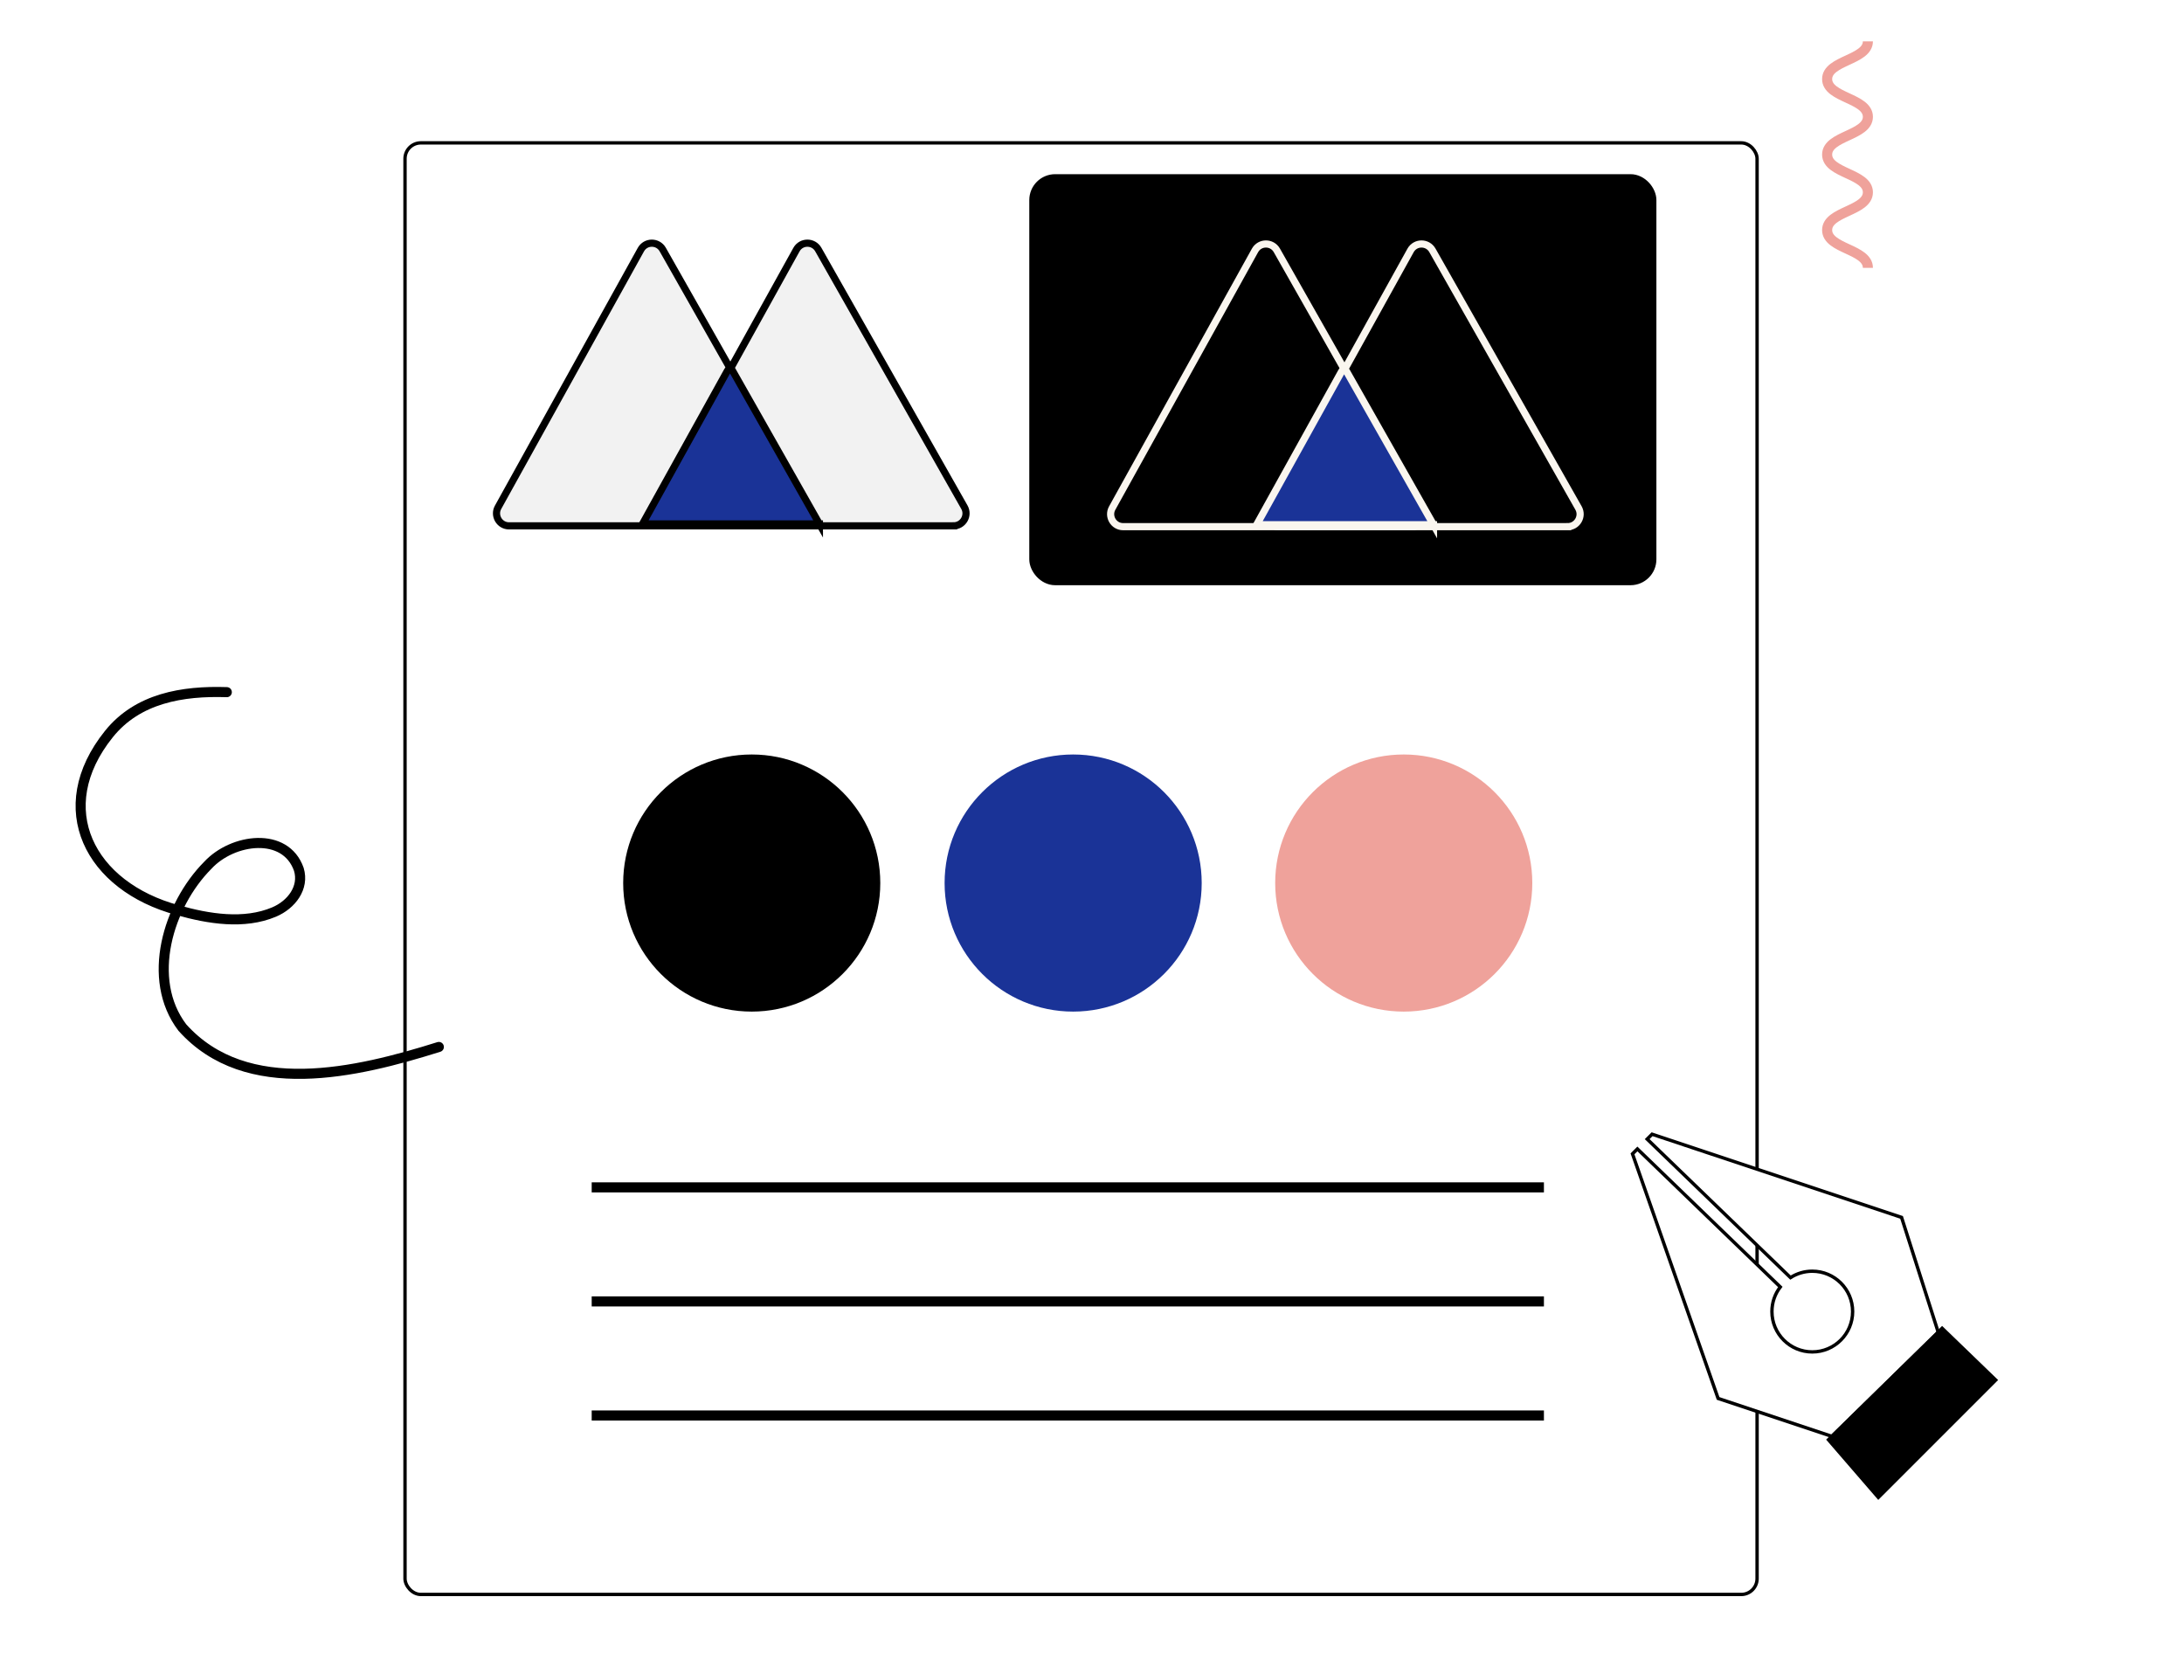
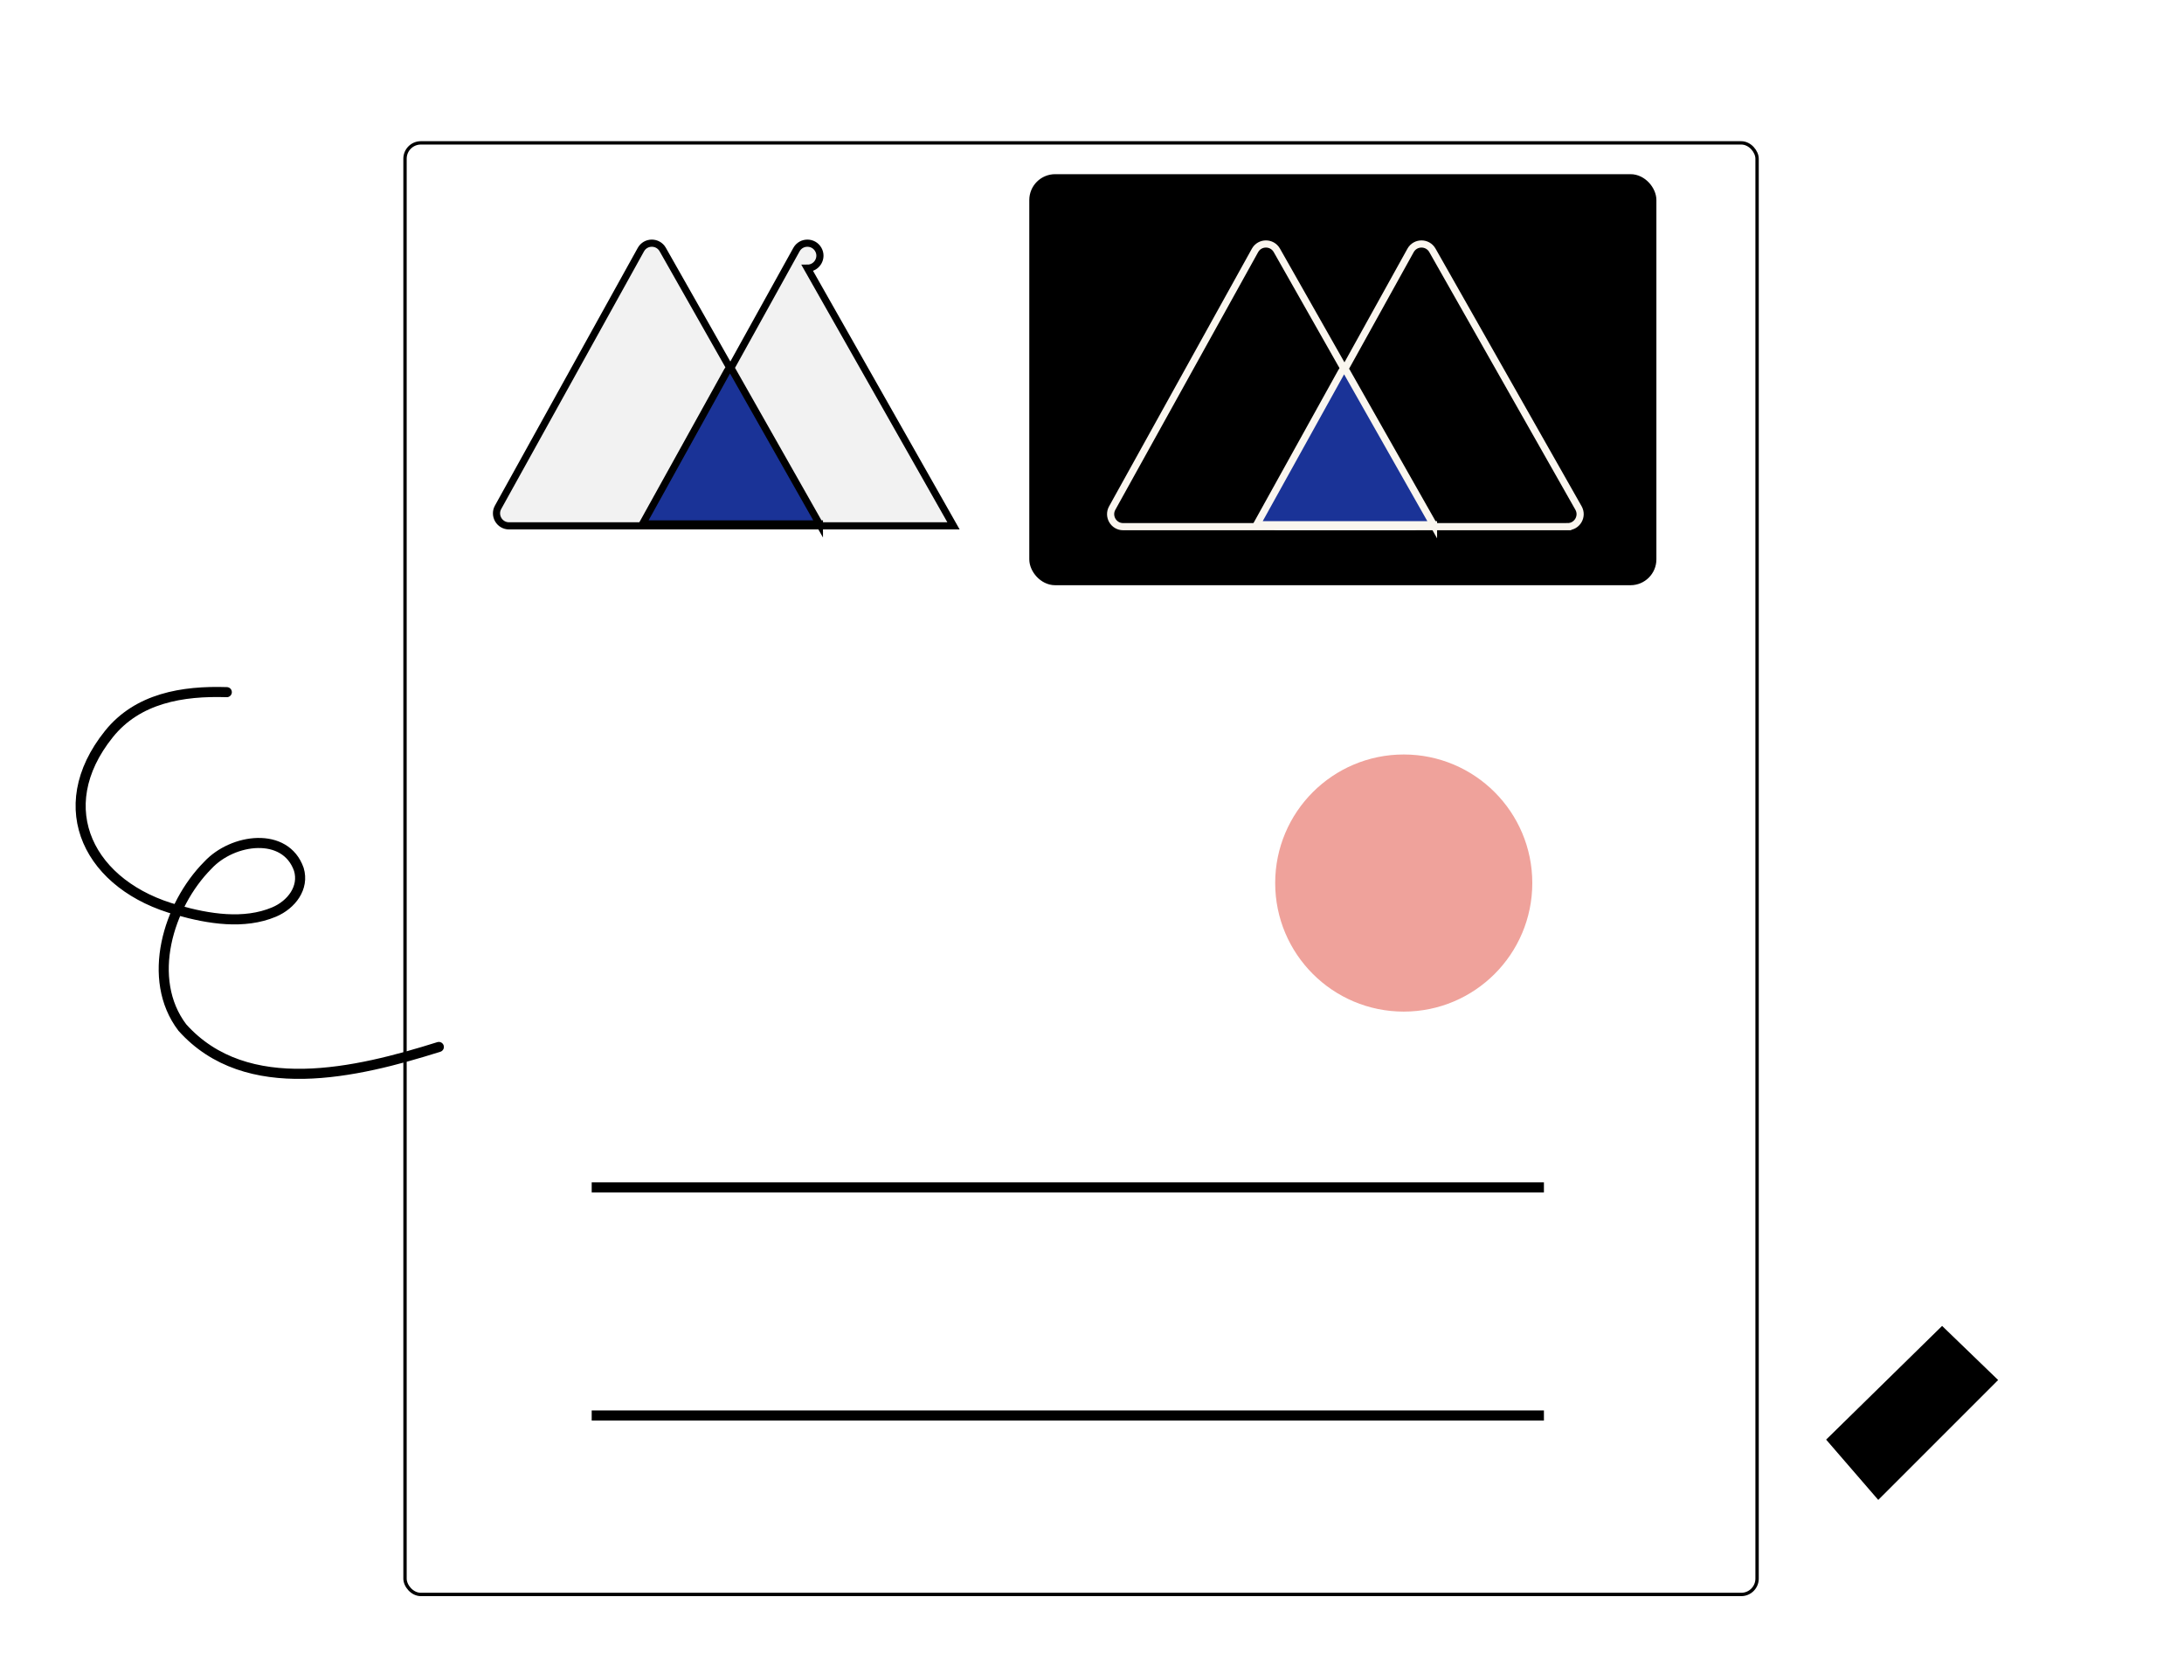
<svg xmlns="http://www.w3.org/2000/svg" id="Capa_3" viewBox="0 0 650 500">
  <defs>
    <filter id="drop-shadow-69" x="111.52" y="33.5" width="411.92" height="441.52" filterUnits="userSpaceOnUse">
      <feOffset dx="8.52" dy="8.52" />
      <feGaussianBlur result="blur" stdDeviation="0" />
      <feFlood flood-color="#000" flood-opacity="1" />
      <feComposite in2="blur" operator="in" />
      <feComposite in="SourceGraphic" />
    </filter>
    <filter id="drop-shadow-70" x="481.29" y="332.98" width="113.39" height="113.4" filterUnits="userSpaceOnUse">
      <feOffset dx="4" dy="4" />
      <feGaussianBlur result="blur-2" stdDeviation="0" />
      <feFlood flood-color="#000" flood-opacity="1" />
      <feComposite in2="blur-2" operator="in" />
      <feComposite in="SourceGraphic" />
    </filter>
  </defs>
  <rect x="112.02" y="34" width="402.4" height="432" rx="4.71" ry="4.71" fill="#fff" filter="url(#drop-shadow-69)" stroke="#000" stroke-miterlimit="10" />
-   <path d="M283.78,156.5h-85.98c-2.84,0-4.63-3.05-3.26-5.53l42.5-76.68c1.41-2.54,5.06-2.56,6.5-.03l43.48,76.68c1.41,2.48-.39,5.56-3.24,5.56Z" fill="#f2f2f2" stroke="#000" stroke-miterlimit="10" stroke-width="2.13" />
+   <path d="M283.78,156.5h-85.98c-2.84,0-4.63-3.05-3.26-5.53l42.5-76.68c1.41-2.54,5.06-2.56,6.5-.03c1.41,2.48-.39,5.56-3.24,5.56Z" fill="#f2f2f2" stroke="#000" stroke-miterlimit="10" stroke-width="2.13" />
  <path d="M237.48,156.5h-85.98c-2.84,0-4.63-3.05-3.26-5.53l42.5-76.68c1.41-2.54,5.06-2.56,6.5-.03l43.48,76.68c1.41,2.48-.39,5.56-3.24,5.56Z" fill="#f2f2f2" stroke="#000" stroke-miterlimit="10" stroke-width="2.13" />
  <path d="M243.87,155.92h-52.64l25.32-45.68c.31-.56,1.11-.56,1.42,0l25.9,45.69Z" fill="#1a3397" stroke="#000" stroke-miterlimit="10" stroke-width="2.13" />
  <rect x="308.52" y="54.02" width="182.27" height="117.96" rx="5.52" ry="5.52" stroke="#000" stroke-linecap="square" stroke-miterlimit="10" stroke-width="4.37" />
  <path d="M466.55,156.74h-85.98c-2.84,0-4.63-3.05-3.26-5.53l42.5-76.68c1.41-2.54,5.06-2.56,6.5-.03l43.48,76.68c1.41,2.48-.39,5.56-3.24,5.56Z" stroke="#faf6ef" stroke-miterlimit="10" stroke-width="2.13" />
  <path d="M420.25,156.74h-85.98c-2.84,0-4.63-3.05-3.26-5.53l42.5-76.68c1.41-2.54,5.06-2.56,6.5-.03l43.48,76.68c1.41,2.48-.39,5.56-3.24,5.56Z" stroke="#faf6ef" stroke-miterlimit="10" stroke-width="2.13" />
  <path d="M426.64,156.17h-52.64l25.32-45.68c.31-.56,1.11-.56,1.42,0l25.9,45.69Z" fill="#1a3397" stroke="#faf6ef" stroke-miterlimit="10" stroke-width="2.13" />
-   <circle cx="223.73" cy="262.8" r="38.26" />
-   <circle cx="319.39" cy="262.8" r="38.26" fill="#1a3397" />
  <circle cx="417.78" cy="262.8" r="38.26" fill="#efa29b" />
  <line x1="177.6" y1="353.37" x2="458" y2="353.37" fill="none" stroke="#000" stroke-linecap="square" stroke-miterlimit="10" stroke-width="3" />
-   <line x1="177.6" y1="387.31" x2="458" y2="387.31" fill="none" stroke="#000" stroke-linecap="square" stroke-miterlimit="10" stroke-width="3" />
  <line x1="177.6" y1="421.26" x2="458" y2="421.26" fill="none" stroke="#000" stroke-linecap="square" stroke-miterlimit="10" stroke-width="3" />
  <g filter="url(#drop-shadow-70)">
-     <path d="M541.19,423.46l-33.85-11.28-25.48-72.79,1.46-1.46,42.53,41.08c-1.56,2.02-2.49,4.56-2.49,7.32,0,6.63,5.38,12.01,12.01,12.01,6.63,0,12.01-5.38,12.01-12.01,0-6.63-5.38-12.01-12.01-12.01-2.39,0-4.61.7-6.48,1.9l-42.66-41.21,1.46-1.46,74.25,24.75,10.92,34.21-31.66,30.94Z" fill="#fff" stroke="#000" stroke-miterlimit="10" />
    <polygon points="540.18 424.47 574.01 391.3 589.97 406.71 555.03 441.65 540.18 424.47" stroke="#000" stroke-miterlimit="10" />
  </g>
  <path d="M67.5,205.99c-13.19-.44-26.53,1.8-35.09,12.47-17.77,22.11-5.7,45.36,20.49,52.41,9.13,2.6,19.73,4.33,28.68.55,5.19-2.2,9-7.25,7.36-12.69-3.96-11.31-19.71-9.22-27.11-1.2-11.79,11.87-18.5,33.87-7.57,48.26,19.09,21.33,51.86,13.49,76.35,5.79" fill="none" stroke="#000" stroke-linecap="round" stroke-miterlimit="10" stroke-width="3" />
-   <path d="M555.92,12.3c0,5.61-12.13,5.61-12.13,11.23s12.13,5.62,12.13,11.23-12.13,5.62-12.13,11.24,12.13,5.62,12.13,11.23-12.13,5.62-12.13,11.24,12.13,5.62,12.13,11.24" fill="none" stroke="#efa29b" stroke-miterlimit="10" stroke-width="3" />
</svg>